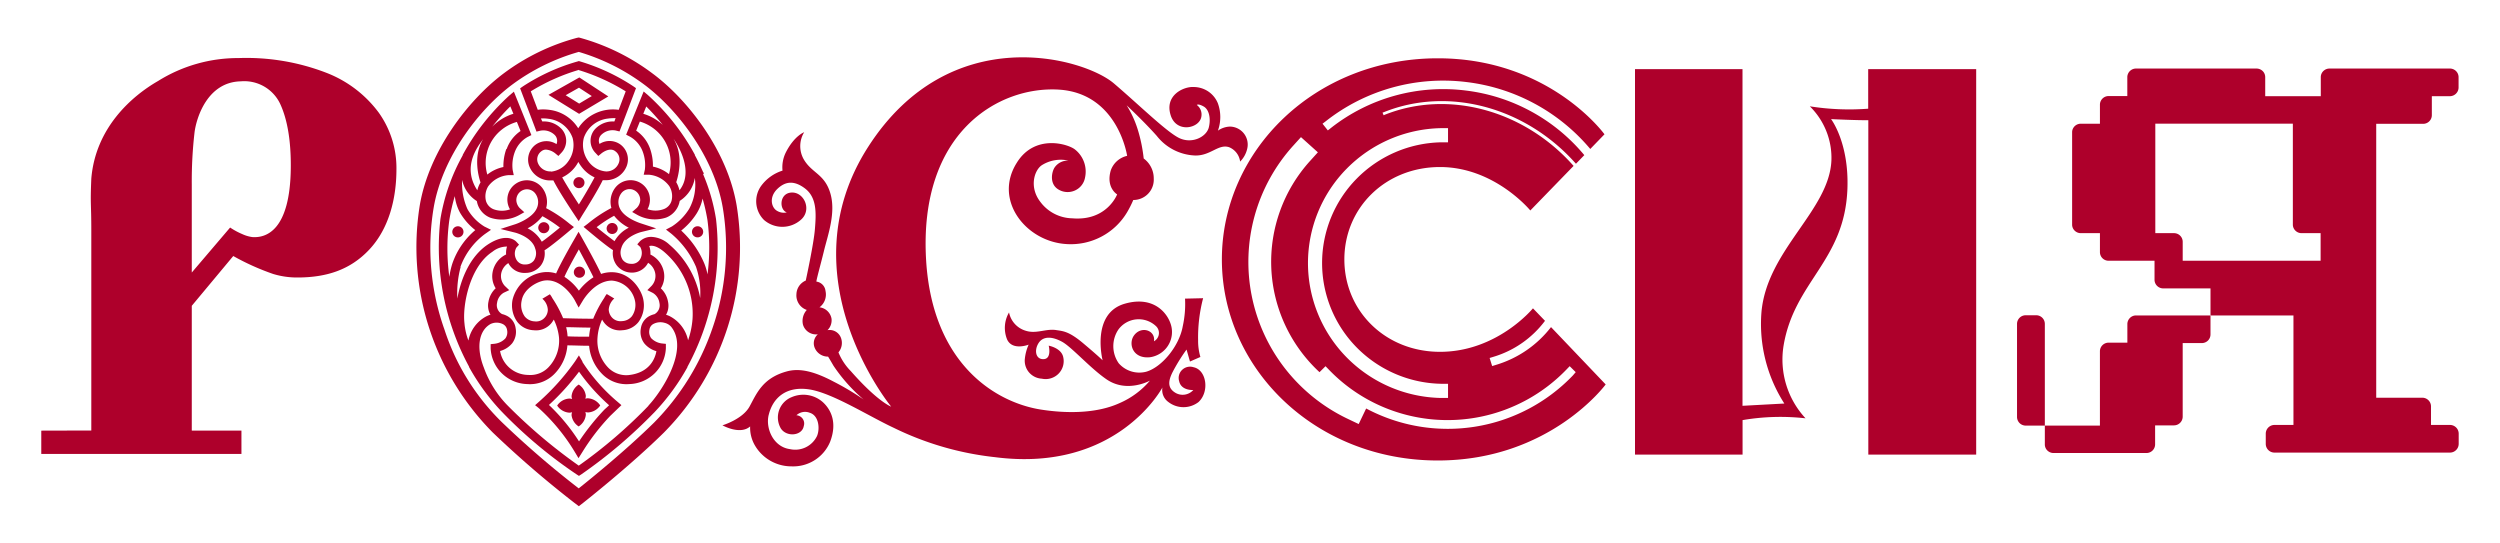
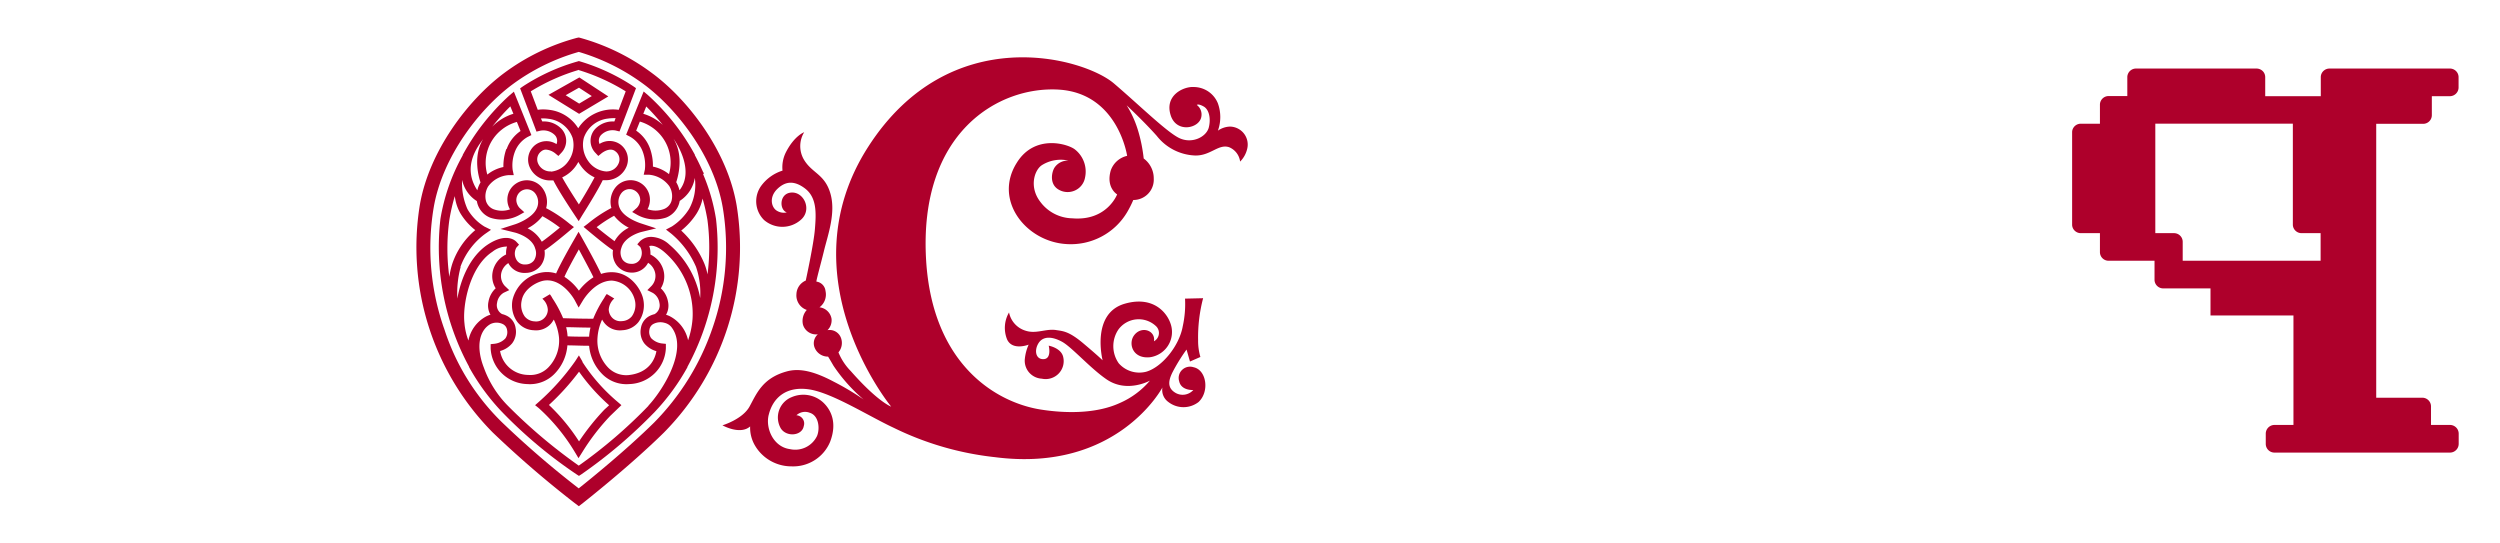
<svg xmlns="http://www.w3.org/2000/svg" width="184" height="40" fill="none">
-   <path d="M137.499 5.088V8c-1.435.109-2.877.05-4.297-.176a5.35 5.35 0 011.215 1.827c.274.686.402 1.421.375 2.159-.159 3.686-4.736 6.58-5.148 11.156a10.848 10.848 0 001.683 6.734l-3.079.167V5.088h-7.912V33.46h7.917v-2.54a16.518 16.518 0 014.634-.132 6.36 6.36 0 01-1.617-5.342c.793-4.753 4.51-6.228 4.701-11.57.119-3.396-1.205-5.11-1.205-5.11s1.878.093 2.742.08V33.46h7.939V5.088h-7.948zm-23.344 18.987a8.019 8.019 0 01-4.032 2.775l-.301.092-.186-.594.302-.093a7.38 7.38 0 003.774-2.642l-.886-.92s-2.618 3.201-6.841 3.201c-4.022 0-7.04-3.003-7.04-6.8 0-3.796 3.018-6.8 7.04-6.8 4.023 0 6.646 3.197 6.646 3.197l3.185-3.28c-3.614-4.092-9.219-5.643-13.915-3.757l-.066.03-.081-.193.098-.036c4.772-1.92 10.465-.352 14.138 3.797l.615-.634a13.454 13.454 0 00-8.737-4.757 13.363 13.363 0 00-9.893 2.744l-.247.194-.39-.494.248-.189a13.95 13.95 0 014.888-2.473 13.997 13.997 0 015.47-.403 14.09 14.09 0 019.1 4.924l1.046-1.08s-4.041-5.593-12.268-5.593c-9.052 0-15.892 6.8-15.892 14.803s6.84 14.798 15.892 14.798c8.249 0 12.356-5.597 12.356-5.597l-4.023-4.22zm-8.107-14.644h.527v1.044h-.527a8.968 8.968 0 00-6.193 2.671 8.86 8.86 0 00-2.549 6.215 8.86 8.86 0 002.549 6.214 8.968 8.968 0 006.193 2.671h.527v1.044h-.527a10.02 10.02 0 01-6.929-2.981 9.903 9.903 0 01-2.852-6.948 9.903 9.903 0 012.852-6.949 10.02 10.02 0 016.929-2.98zm9.716 18.203a12.738 12.738 0 01-7.194 3.769 12.78 12.78 0 01-8.021-1.338L100 31.21l-.757-.36a12.864 12.864 0 01-4.636-3.692 12.767 12.767 0 01-2.476-5.365 12.731 12.731 0 01.208-5.9 12.78 12.78 0 012.85-5.18l.562-.621 1.245 1.118-.558.617a11.061 11.061 0 00-2.87 7.92 11.072 11.072 0 003.548 7.645l.443-.44.217.224a12.088 12.088 0 003.997 2.768 12.15 12.15 0 0013.539-2.768l.217-.225.443.44-.208.243zm-98.596-8.791c.936.528 1.92.97 2.937 1.321a6.017 6.017 0 001.772.26c2.135 0 3.899-.55 5.316-2.07 1.418-1.52 1.985-3.704 1.985-5.906a7.018 7.018 0 00-1.302-4.158 8.686 8.686 0 00-3.824-2.92 16.342 16.342 0 00-6.495-1.096 11.093 11.093 0 00-5.914 1.682C9.685 7.079 7.026 9.413 6.72 13.152c-.084 2.022 0 1.714 0 3.823v14.71l-3.682.01v1.713H17.77v-1.714h-3.655v-9.187l3.053-3.664zm-3.053-4.286v-.977c-.01-1.285.057-2.569.204-3.845.137-1.066.943-3.695 3.398-3.748a2.934 2.934 0 011.726.38c.522.302.938.757 1.189 1.302.514 1.123.789 2.682.77 4.673-.043 4.717-1.882 5.184-2.848 5.105a2.639 2.639 0 01-.73-.22 5.183 5.183 0 01-.887-.48l-2.822 3.311v-5.5zm144.483 8.659h-1.386a.638.638 0 00-.638.639v1.365h-1.36a.637.637 0 00-.66.652v5.453H150.5v-7.488a.635.635 0 00-.638-.634h-.767a.638.638 0 00-.642.634v6.853a.638.638 0 00.642.634h1.405v1.384a.619.619 0 00.188.45.642.642 0 00.454.184h6.832a.636.636 0 00.642-.634v-1.401h1.391a.643.643 0 00.639-.634V25.25h1.408a.634.634 0 00.638-.634v-1.4h-4.094z" fill="#AE002B" />
  <path d="M174.89 9.114h3.456a.638.638 0 00.637-.63V7.08h1.329a.644.644 0 00.639-.638V5.68a.631.631 0 00-.187-.449.641.641 0 00-.452-.186h-8.86a.648.648 0 00-.454.185.623.623 0 00-.188.45v1.4h-4.09v-1.4a.624.624 0 00-.189-.452.651.651 0 00-.458-.183h-8.86a.64.64 0 00-.593.391.62.62 0 00-.05.244v1.39h-1.391a.638.638 0 00-.624.634v1.401h-1.409a.64.64 0 00-.591.391.616.616 0 00-.047.243v6.783a.62.62 0 00.185.451.64.64 0 00.453.188h1.409v1.396a.634.634 0 00.638.634h3.38v1.4a.638.638 0 00.643.635h3.477v1.99h6.105v8.06h-1.396a.643.643 0 00-.642.634v.762a.641.641 0 00.642.639h12.919a.644.644 0 00.639-.639v-.762a.642.642 0 00-.639-.634h-1.399v-1.365a.639.639 0 00-.638-.639h-3.394V9.114zm-4.093 10.077h-10.15v-1.396a.637.637 0 00-.639-.634h-1.377V9.104h10.123v7.417a.62.62 0 00.185.451.634.634 0 00.453.188h1.405v2.03zM65.577 29.91s-7.842-9.534-1.666-19.122c6.025-9.35 15.852-6.536 18.063-4.656 1.798 1.529 3.827 3.524 4.776 4.008.948.485 2.024-.044 2.215-.748.163-.635.04-1.322-.377-1.555-.416-.234-.5-.11-.5-.11a.88.88 0 01.328.88c-.151.846-1.804 1.203-2.242-.087-.506-1.498.943-2.167 1.692-2.115.383.003.756.12 1.072.334.316.215.56.52.7.873a2.952 2.952 0 010 2.004c.26-.183.568-.287.886-.3a1.338 1.338 0 011.04.526 1.322 1.322 0 01.223 1.14c-.085.344-.263.66-.514.911a1.324 1.324 0 00-.816-1.061c-.792-.256-1.368.651-2.516.612a3.767 3.767 0 01-2.804-1.445c-.94-1.057-2.215-2.246-2.215-2.246a7.54 7.54 0 01.81 1.762c.218.7.366 1.42.444 2.15a1.817 1.817 0 01.74 1.483 1.49 1.49 0 01-.912 1.452c-.188.08-.39.12-.595.12a7.573 7.573 0 01-.443.882 4.8 4.8 0 01-1.907 1.817 4.836 4.836 0 01-2.585.543c-2.969-.185-5.383-3.232-3.633-5.99 1.329-2.136 3.784-1.374 4.284-.964a2.07 2.07 0 01.735 2.057 1.288 1.288 0 01-.747.956 1.307 1.307 0 01-1.215-.076c-.678-.405-.492-1.286-.284-1.611a1.165 1.165 0 011.032-.511 2.596 2.596 0 00-1.993.352c-.532.383-.917 1.603-.084 2.682a3 3 0 002.352 1.211c2.552.216 3.3-1.761 3.3-1.761s-.836-.49-.469-1.762a1.66 1.66 0 011.205-1.075s-.67-4.615-5.046-4.875c-4.377-.26-10.323 3.11-9.747 12.587.474 7.642 5.144 10.443 8.445 10.962 1.683.265 3.987.348 5.79-.475a6.085 6.085 0 002.237-1.656s-1.661.929-3.159-.07c-1.191-.798-2.583-2.388-3.3-2.784-.718-.397-1.391-.44-1.733.083-.34.524-.23 1.225.377 1.19.607-.036.364-.991.364-.991s.96.171 1.076.88a1.311 1.311 0 01-.37 1.2 1.335 1.335 0 01-1.212.35 1.337 1.337 0 01-.946-.468 1.316 1.316 0 01-.303-1.007c.038-.356.132-.703.279-1.03 0 0-1.192.471-1.586-.383a2.258 2.258 0 01.142-1.987 1.761 1.761 0 001.245 1.352c.78.243 1.493-.18 2.241-.052.465.074.886.074 1.892.902 1.174.982 1.51 1.322 1.51 1.322s-.885-3.458 1.645-4.171c2.215-.63 3.256.828 3.428 1.74a1.87 1.87 0 01-.865 1.944 1.89 1.89 0 01-.707.258c-1.276.14-1.622-.974-1.205-1.582.536-.77 1.622-.392 1.48.41a.692.692 0 00.124-1.14 1.852 1.852 0 00-2.734.268 2.19 2.19 0 00.022 2.493 2.017 2.017 0 002.016.62c1.152-.33 2.437-1.889 2.694-3.35.148-.667.204-1.35.168-2.031l1.33-.031a11.406 11.406 0 00-.368 3.083c-.006.42.05.838.168 1.242l-.767.335-.252-.881c-.39.539-.74 1.106-1.045 1.695-.276.569-.395 1.11.212 1.48a1.046 1.046 0 001.329-.198s-.886.066-1.04-.647a.821.821 0 01.22-.835.84.84 0 01.847-.192c.948.203 1.182 1.793.359 2.56a1.813 1.813 0 01-2.216 0 1.088 1.088 0 01-.443-1.07s-3.318 6.284-12.303 5.13a22.41 22.41 0 01-7.487-2.171c-1.817-.846-4.51-2.563-6.203-2.819-1.692-.255-2.658.608-2.972 1.832-.275.987.31 2.4 1.555 2.564a1.78 1.78 0 001.989-.965c.23-.542.133-1.515-.54-1.713a.936.936 0 00-.975.185.615.615 0 01.467.267.605.605 0 01.073.53c-.124.718-1.258.832-1.688.172a1.61 1.61 0 01.802-2.304 2.16 2.16 0 012.313.392c.545.511 1.068 1.45.51 2.903a2.924 2.924 0 01-1.133 1.344 2.95 2.95 0 01-1.703.457 3.116 3.116 0 01-1.57-.418 3.092 3.092 0 01-1.142-1.15 2.59 2.59 0 01-.336-1.37c-.745.652-2.038-.083-2.038-.083s1.48-.44 1.998-1.388c.518-.947.953-2.1 2.76-2.585.988-.264 2.082.049 3.416.753.767.39 1.507.832 2.215 1.321a12.107 12.107 0 01-2.215-2.484c-.31-.537-.399-.673-.399-.673a1.05 1.05 0 01-1.006-.705.876.876 0 01.253-.938 1.006 1.006 0 01-1.094-.705 1.208 1.208 0 01.279-1.088 1.124 1.124 0 01-.762-1.154 1.127 1.127 0 01.687-1.008s.589-2.7.673-3.784c.097-1.175.155-2.342-.753-3.012-.807-.599-1.436-.489-1.994.035-.678.639-.443 1.44 0 1.652a.957.957 0 00.678.092c-.567-.193-.554-1.374.301-1.457.962-.097 1.595 1.286.718 2.017a2.059 2.059 0 01-2.694 0 1.937 1.937 0 01-.172-2.564 3.1 3.1 0 011.532-1.07 2.46 2.46 0 01.235-1.321c.63-1.25 1.36-1.506 1.36-1.506a1.963 1.963 0 00-.062 1.942c.59 1.075 1.555 1.097 1.985 2.546.43 1.449-.186 3.083-.47 4.258-.239.987-.611 2.295-.544 2.251a.772.772 0 01.66.687 1.173 1.173 0 01-.443 1.203 1.017 1.017 0 01.886.836 1.014 1.014 0 01-.297.846.891.891 0 01.992.568 1.074 1.074 0 01-.186 1.066c.21.514.518.982.908 1.378 1.99 2.264 2.969 2.616 2.969 2.616M42.613 6.454l.944.616-.93.555-.993-.617.98-.554zm2.158.643L42.64 5.7l-2.273 1.282 2.255 1.396 2.149-1.281z" fill="#AE002B" />
  <path d="M52.398 24.269a18.283 18.283 0 01-4.254 6.83c-2.024 1.996-4.651 4.132-5.55 4.845a69.446 69.446 0 01-5.627-4.844 16.72 16.72 0 01-4.25-6.831 17.956 17.956 0 01-.801-8.972c.638-3.765 3.367-7.267 5.786-9.072a15.175 15.175 0 014.896-2.405 15.316 15.316 0 014.815 2.405c2.42 1.805 5.149 5.307 5.786 9.072.495 3.01.22 6.096-.801 8.972zm1.82-9.143c-.682-4.043-3.597-7.796-6.202-9.725A15.886 15.886 0 0042.7 2.785l-.098-.026-.137.026a15.85 15.85 0 00-5.392 2.616c-2.583 1.93-5.498 5.682-6.18 9.725a19.344 19.344 0 00.684 8.986 19.432 19.432 0 004.685 7.715 75.822 75.822 0 006.021 5.188l.319.242.319-.247c.031-.026 3.442-2.708 5.95-5.18a19.431 19.431 0 004.674-7.719c.929-2.901 1.16-5.98.673-8.985z" fill="#AE002B" />
  <path d="M42.6 5.16c1.215.37 2.375.895 3.452 1.563l-.514 1.36a3.055 3.055 0 00-1.69.245c-.529.24-.977.626-1.291 1.112a2.91 2.91 0 00-2.096-1.352 3.48 3.48 0 00-.492-.035 2.44 2.44 0 00-.39.03l-.514-1.36a14.543 14.543 0 013.545-1.581m2.61 3.8a1.782 1.782 0 00-1.36.494 1.28 1.28 0 00-.032 1.819l.208.224.24-.198s.598-.489 1.014-.145a.727.727 0 01.244.88.967.967 0 01-.966.6 1.779 1.779 0 01-1.267-.75 2.056 2.056 0 01-.328-1.73 2.127 2.127 0 011.772-1.409c.135-.02.271-.03.408-.031h.155l-.089.246zm-2.615 6.105c-.514-.789-1.005-1.581-1.227-1.991.512-.24.93-.64 1.187-1.14.063.114.134.225.213.33.253.349.591.628.984.81a36.047 36.047 0 01-1.157 1.99zm-2.038-2.431a.984.984 0 01-.97-.6.735.735 0 01.244-.88.524.524 0 01.35-.124c.244.022.477.116.669.27l.239.197.208-.224a1.288 1.288 0 00.364-.916 1.28 1.28 0 00-.395-.903 1.774 1.774 0 00-1.36-.494l-.106-.22c.188-.015.376-.007.562.022a2.134 2.134 0 011.772 1.41 2.049 2.049 0 01-.327 1.73 1.767 1.767 0 01-1.267.75m-1.064-2.947l.275-.066a1.194 1.194 0 011.037.286.615.615 0 01.16.7 1.362 1.362 0 00-1.542.044 1.373 1.373 0 00-.444 1.621 1.633 1.633 0 001.617 1.004h.138c.31.63 1.085 1.828 1.586 2.581l.279.419.266-.441c.385-.608 1.187-1.907 1.502-2.572h.253a1.632 1.632 0 001.497-1.004 1.367 1.367 0 00-.443-1.62 1.36 1.36 0 00-1.542-.045.605.605 0 01.16-.7 1.19 1.19 0 011.036-.287l.275.067.412-1.07.802-2.115-.2-.14a14.761 14.761 0 00-3.916-1.828l-.089-.027-.088.027a14.63 14.63 0 00-4.036 1.84l-.2.141.802 2.119.403 1.066z" fill="#AE002B" />
  <path d="M52.078 20.222a4.288 4.288 0 00-.235-.815 6.976 6.976 0 00-1.706-2.436 5.134 5.134 0 001.13-1.25 3.38 3.38 0 00.443-1.106c.152.522.272 1.053.36 1.59a15.536 15.536 0 010 4.017m-1.104 3.303a6.137 6.137 0 01-.323 1.52 2.6 2.6 0 00-1.33-1.762 1.542 1.542 0 00-.292-.115c.165-.291.217-.633.146-.96a1.759 1.759 0 00-.531-.987c.219-.347.3-.763.23-1.167a1.805 1.805 0 00-.997-1.321 1.532 1.532 0 00-.084-.625c.2-.053.545-.027 1.072.41a6.026 6.026 0 011.658 2.261c.367.873.521 1.82.451 2.763m-3.239 6.325a35.967 35.967 0 01-5.13 4.404 38.856 38.856 0 01-5.215-4.404 7.698 7.698 0 01-1.772-2.814c-.576-1.471-.372-2.722.497-3.207a1.041 1.041 0 01.886 0 .568.568 0 01.328.44.783.783 0 01-.129.626 1.3 1.3 0 01-.784.388l-.297.03v.296a2.75 2.75 0 00.823 1.849c.5.49 1.169.774 1.87.793a2.522 2.522 0 001.968-.713c.577-.57.928-1.33.988-2.136.443 0 1.054.03 1.564.03h.035c.068.796.418 1.542.988 2.106a2.5 2.5 0 001.967.713 2.782 2.782 0 001.87-.793c.5-.49.795-1.152.824-1.85v-.317l-.297-.03a1.332 1.332 0 01-.784-.388.787.787 0 01-.129-.625.561.561 0 01.328-.44c.242-.116.518-.14.776-.067.197.044.374.15.505.304 1.329 1.687-.745 4.8-1.684 5.792M34.188 23.82c-.168-1.321.372-4.189 2.047-5.285a1.71 1.71 0 011.081-.388 1.59 1.59 0 00-.066.582 1.8 1.8 0 00-.997 1.32c-.071.405.011.82.23 1.168-.28.263-.467.609-.531.987-.071.327-.02.668.146.96-.101.028-.2.066-.293.114a2.565 2.565 0 00-1.329 1.788 4.782 4.782 0 01-.288-1.233m-.297-4.202a5.27 5.27 0 011.803-2.409l.444-.308-.488-.242a3.618 3.618 0 01-1.245-1.282 4.666 4.666 0 01-.394-2.15 2.442 2.442 0 001.085 1.56 1.59 1.59 0 001.006 1.229 2.672 2.672 0 002.096-.19l.39-.22-.333-.3a.9.9 0 01-.252-.559.793.793 0 01.616-.81.766.766 0 01.788.304 1.077 1.077 0 01.067 1.145c-.368.718-1.555 1.11-1.569 1.11l-1.068.343 1.095.273s1.223.313 1.457 1.168a.963.963 0 01-.093.88.762.762 0 01-.611.291.694.694 0 01-.704-.405.898.898 0 01.026-.837l.195-.216-.2-.215c-.07-.075-.717-.71-2.126.224-1.293.88-1.962 2.52-2.215 3.964a7.448 7.448 0 01.24-2.321m-.83.718a15.404 15.404 0 010-4.18c.095-.596.23-1.184.404-1.762.048.438.184.862.399 1.247.289.482.664.908 1.107 1.255a5.6 5.6 0 00-1.688 2.462 5.737 5.737 0 00-.221.978zm4.493-12.54l.222.538a3.672 3.672 0 00-1.564.956 15.94 15.94 0 011.329-1.493m-.288 3.136c-.15.424-.221.871-.213 1.321a2.777 2.777 0 00-1.183.555 3.115 3.115 0 011.078-3.32 3.157 3.157 0 011.098-.556l.27.67a2.688 2.688 0 00-1.02 1.32m-1.74-.717c-.036.066-.076.132-.107.198-.611 1.216-.199 2.643-.08 2.982-.108.18-.188.376-.234.581-1.183-1.784.11-3.32.42-3.761zm4.368 5.664c.45.247.88.528 1.285.841-.479.396-1.037.841-1.33 1.04a2.426 2.426 0 00-1.045-.987 3.22 3.22 0 001.081-.88m3.447 8.856c-.505 0-1.152 0-1.586-.026a3.453 3.453 0 00-.106-.674c.443 0 1.112.03 1.661.03h.133c-.054.22-.088.444-.102.67zm-2.703-2.832a1.644 1.644 0 00-.186-.29l-.553.33a1.142 1.142 0 01.403.819.878.878 0 01-.579.806.845.845 0 01-.391.04.989.989 0 01-.731-.362 1.458 1.458 0 01-.226-1.154c.15-.92 1.205-1.435 1.705-1.492 1.33-.155 2.215 1.457 2.215 1.475l.275.515.301-.498s.86-1.484 2.15-1.484c.405.033.79.194 1.096.462.306.267.516.626.6 1.022a1.453 1.453 0 01-.226 1.137.984.984 0 01-.731.36.846.846 0 01-.722-.25.927.927 0 01-.253-.59 1.19 1.19 0 01.408-.824l-.554-.33a1.65 1.65 0 00-.186.29 8.6 8.6 0 00-.81 1.529 73.68 73.68 0 01-2.216-.04 8.733 8.733 0 00-.797-1.484m1.949-3.59c.443.828.886 1.648 1.081 2.062a4.128 4.128 0 00-1.072.986 3.913 3.913 0 00-1.063-1.017c.124-.317.58-1.167 1.063-2.026m4.514-.176a.9.9 0 01.027.837.692.692 0 01-.704.405.766.766 0 01-.612-.291.979.979 0 01-.097-.88c.239-.855 1.448-1.168 1.457-1.168l1.103-.269-1.076-.352s-1.2-.352-1.573-1.07a1.083 1.083 0 01.071-1.145.761.761 0 01.789-.304.81.81 0 01.615.81.878.878 0 01-.252.555l-.341.3.398.224a2.672 2.672 0 002.096.19 1.603 1.603 0 001.006-1.23 2.475 2.475 0 001.112-1.69 3.686 3.686 0 01-.417 2.277 4.16 4.16 0 01-1.262 1.29l-.443.233.385.3a6.584 6.584 0 011.825 2.444 5.96 5.96 0 01.306 2.295 6.787 6.787 0 00-2.264-3.929 2.07 2.07 0 00-1.329-.572 1.2 1.2 0 00-.846.33l-.19.216.216.194zm-1.878-.414a30.688 30.688 0 01-1.33-1.04 9.97 9.97 0 011.286-.84c.29.368.66.668 1.08.88-.44.216-.805.56-1.045.986m2.822-5.487a3.764 3.764 0 00-.212-1.322 2.682 2.682 0 00-1.02-1.32l.27-.67a3.155 3.155 0 011.874 1.497 3.12 3.12 0 01.271 2.374 2.775 2.775 0 00-1.183-.555m.846-2.955a3.682 3.682 0 00-1.555-.934l.218-.537c.474.47.918.97 1.329 1.497m1.112 4.66a2.159 2.159 0 00-.235-.586c.12-.352.531-1.761-.08-2.977-.035-.075-.075-.145-.115-.216.31.44 1.524 2.392.443 3.779m1.772-1.19V12.7h-.026c-.196-.44-.404-.88-.62-1.273v-.035a16.608 16.608 0 00-3.43-4.369l-.341-.29-1.178 2.906-.111.273.266.137a2.1 2.1 0 01.956 1.114c.157.422.21.875.156 1.321l-.085.375h.386a2.074 2.074 0 011.497.841 1.402 1.402 0 01.164 1.083.932.932 0 01-.585.613c-.382.137-.8.137-1.182 0 .107-.197.167-.416.177-.639a1.426 1.426 0 00-.299-.941 1.422 1.422 0 00-2.271.025 1.705 1.705 0 00-.266 1.466c-.614.323-1.193.708-1.728 1.15l-.319.242.306.256c.248.211 1.458 1.22 1.86 1.453-.062.388.032.786.262 1.105a1.407 1.407 0 001.121.551h-.04a1.336 1.336 0 001.24-.722 1.178 1.178 0 01.532.815 1.075 1.075 0 01-.274.88l-.315.317.403.203a1.021 1.021 0 01.488.74.748.748 0 01-.368.828 1.48 1.48 0 00-.315.11 1.205 1.205 0 00-.682.925 1.398 1.398 0 00.257 1.119c.23.274.54.472.886.568-.093.51-.474 1.603-2.078 1.762a1.858 1.858 0 01-1.457-.538 2.85 2.85 0 01-.802-2.202c.03-.466.146-.923.341-1.348.057.104.123.201.2.291a1.459 1.459 0 001.284.493 1.61 1.61 0 001.192-.603 2.089 2.089 0 00.359-1.638c-.12-.7-.913-2.013-2.308-2.03h-.031c-.263 0-.523.043-.771.127-.32-.7-1.033-1.986-1.378-2.603l-.28-.498-.283.498c-.354.612-1.107 1.947-1.369 2.568a2.228 2.228 0 00-.935-.088 2.7 2.7 0 00-1.453.662 2.674 2.674 0 00-.82 1.364 2.084 2.084 0 00.36 1.638 1.601 1.601 0 001.191.603 1.466 1.466 0 001.285-.493c.075-.091.141-.188.2-.29.208.417.339.87.385 1.334a2.838 2.838 0 01-.802 2.202 1.849 1.849 0 01-1.458.537 2.13 2.13 0 01-1.361-.504 2.107 2.107 0 01-.717-1.257c.348-.092.657-.29.887-.564a1.4 1.4 0 00.257-1.119 1.194 1.194 0 00-.683-.925 1.477 1.477 0 00-.314-.11.75.75 0 01-.368-.828 1.026 1.026 0 01.483-.74l.412-.194-.323-.308a1.076 1.076 0 01-.275-.88 1.172 1.172 0 01.532-.802 1.325 1.325 0 001.271.722 1.416 1.416 0 001.13-.56c.23-.32.324-.716.261-1.105.403-.233 1.613-1.242 1.86-1.453l.307-.255-.32-.243a10.015 10.015 0 00-1.727-1.15 1.698 1.698 0 00-.266-1.466 1.432 1.432 0 00-1.939-.352 1.415 1.415 0 00-.454 1.907 1.783 1.783 0 01-1.187 0 .944.944 0 01-.58-.612 1.403 1.403 0 01.164-1.084 2.051 2.051 0 011.493-.823h.385l-.08-.38a2.812 2.812 0 01.156-1.32 2.1 2.1 0 01.956-1.115l.266-.132-1.289-3.197-.341.29a16.61 16.61 0 00-3.425 4.37v.03a14.409 14.409 0 00-1.639 4.673 18.453 18.453 0 002.105 10.874v.027a16.051 16.051 0 002.387 3.267 33.95 33.95 0 005.525 4.634l.177.114.178-.114a36.27 36.27 0 005.418-4.611 16.075 16.075 0 002.388-3.273V27a18.433 18.433 0 002.104-10.883c-.18-1.136-.5-2.245-.952-3.303" fill="#AE002B" />
-   <path d="M51.384 16.654a.415.415 0 00-.419.241.407.407 0 00.25.556.415.415 0 00.433-.115.408.408 0 00-.264-.682zm-17.678 0a.413.413 0 00-.384.25.408.408 0 00.297.561.414.414 0 00.424-.173.409.409 0 00-.337-.638zm11.35-.242a.41.41 0 00-.377.25.402.402 0 00.089.441.408.408 0 00.696-.286.409.409 0 00-.408-.405zm-5.031.753a.409.409 0 00.4-.485.404.404 0 00-.32-.318.41.41 0 00-.42.172.404.404 0 00.34.63zm2.579 3.277a.414.414 0 00.419-.241.41.41 0 00-.42-.574.412.412 0 00-.369.407.408.408 0 00.37.408zm.002-7.404a.409.409 0 00-.373.253.403.403 0 00.3.55.41.41 0 00.417-.173.404.404 0 00-.344-.63zm.684 16.274a.625.625 0 00-.209.035.778.778 0 00.036-.211 1.132 1.132 0 00-.523-.832 1.152 1.152 0 00-.527.854.64.64 0 00.04.211.674.674 0 00-.213-.035 1.152 1.152 0 00-.886.515 1.166 1.166 0 00.886.524.671.671 0 00.212-.035.75.75 0 00-.04.212 1.145 1.145 0 00.523.836 1.153 1.153 0 00.528-.854.621.621 0 00-.036-.211.623.623 0 00.208.035 1.153 1.153 0 00.887-.516 1.168 1.168 0 00-.887-.524" fill="#AE002B" />
  <path d="M44.482 30.149a17.427 17.427 0 00-1.865 2.338c-.626-.98-1.37-1.88-2.215-2.682a17.821 17.821 0 002.215-2.449c.64.907 1.383 1.736 2.215 2.471l-.35.322zm-1.604-3.524l-.27-.467-.283.44a17.217 17.217 0 01-2.659 2.974l-.283.25.297.239a14.188 14.188 0 012.618 3.193l.28.467.278-.44a16.166 16.166 0 012.06-2.674l.82-.789-.27-.233a13.241 13.241 0 01-2.61-2.96" fill="#AE002B" />
</svg>